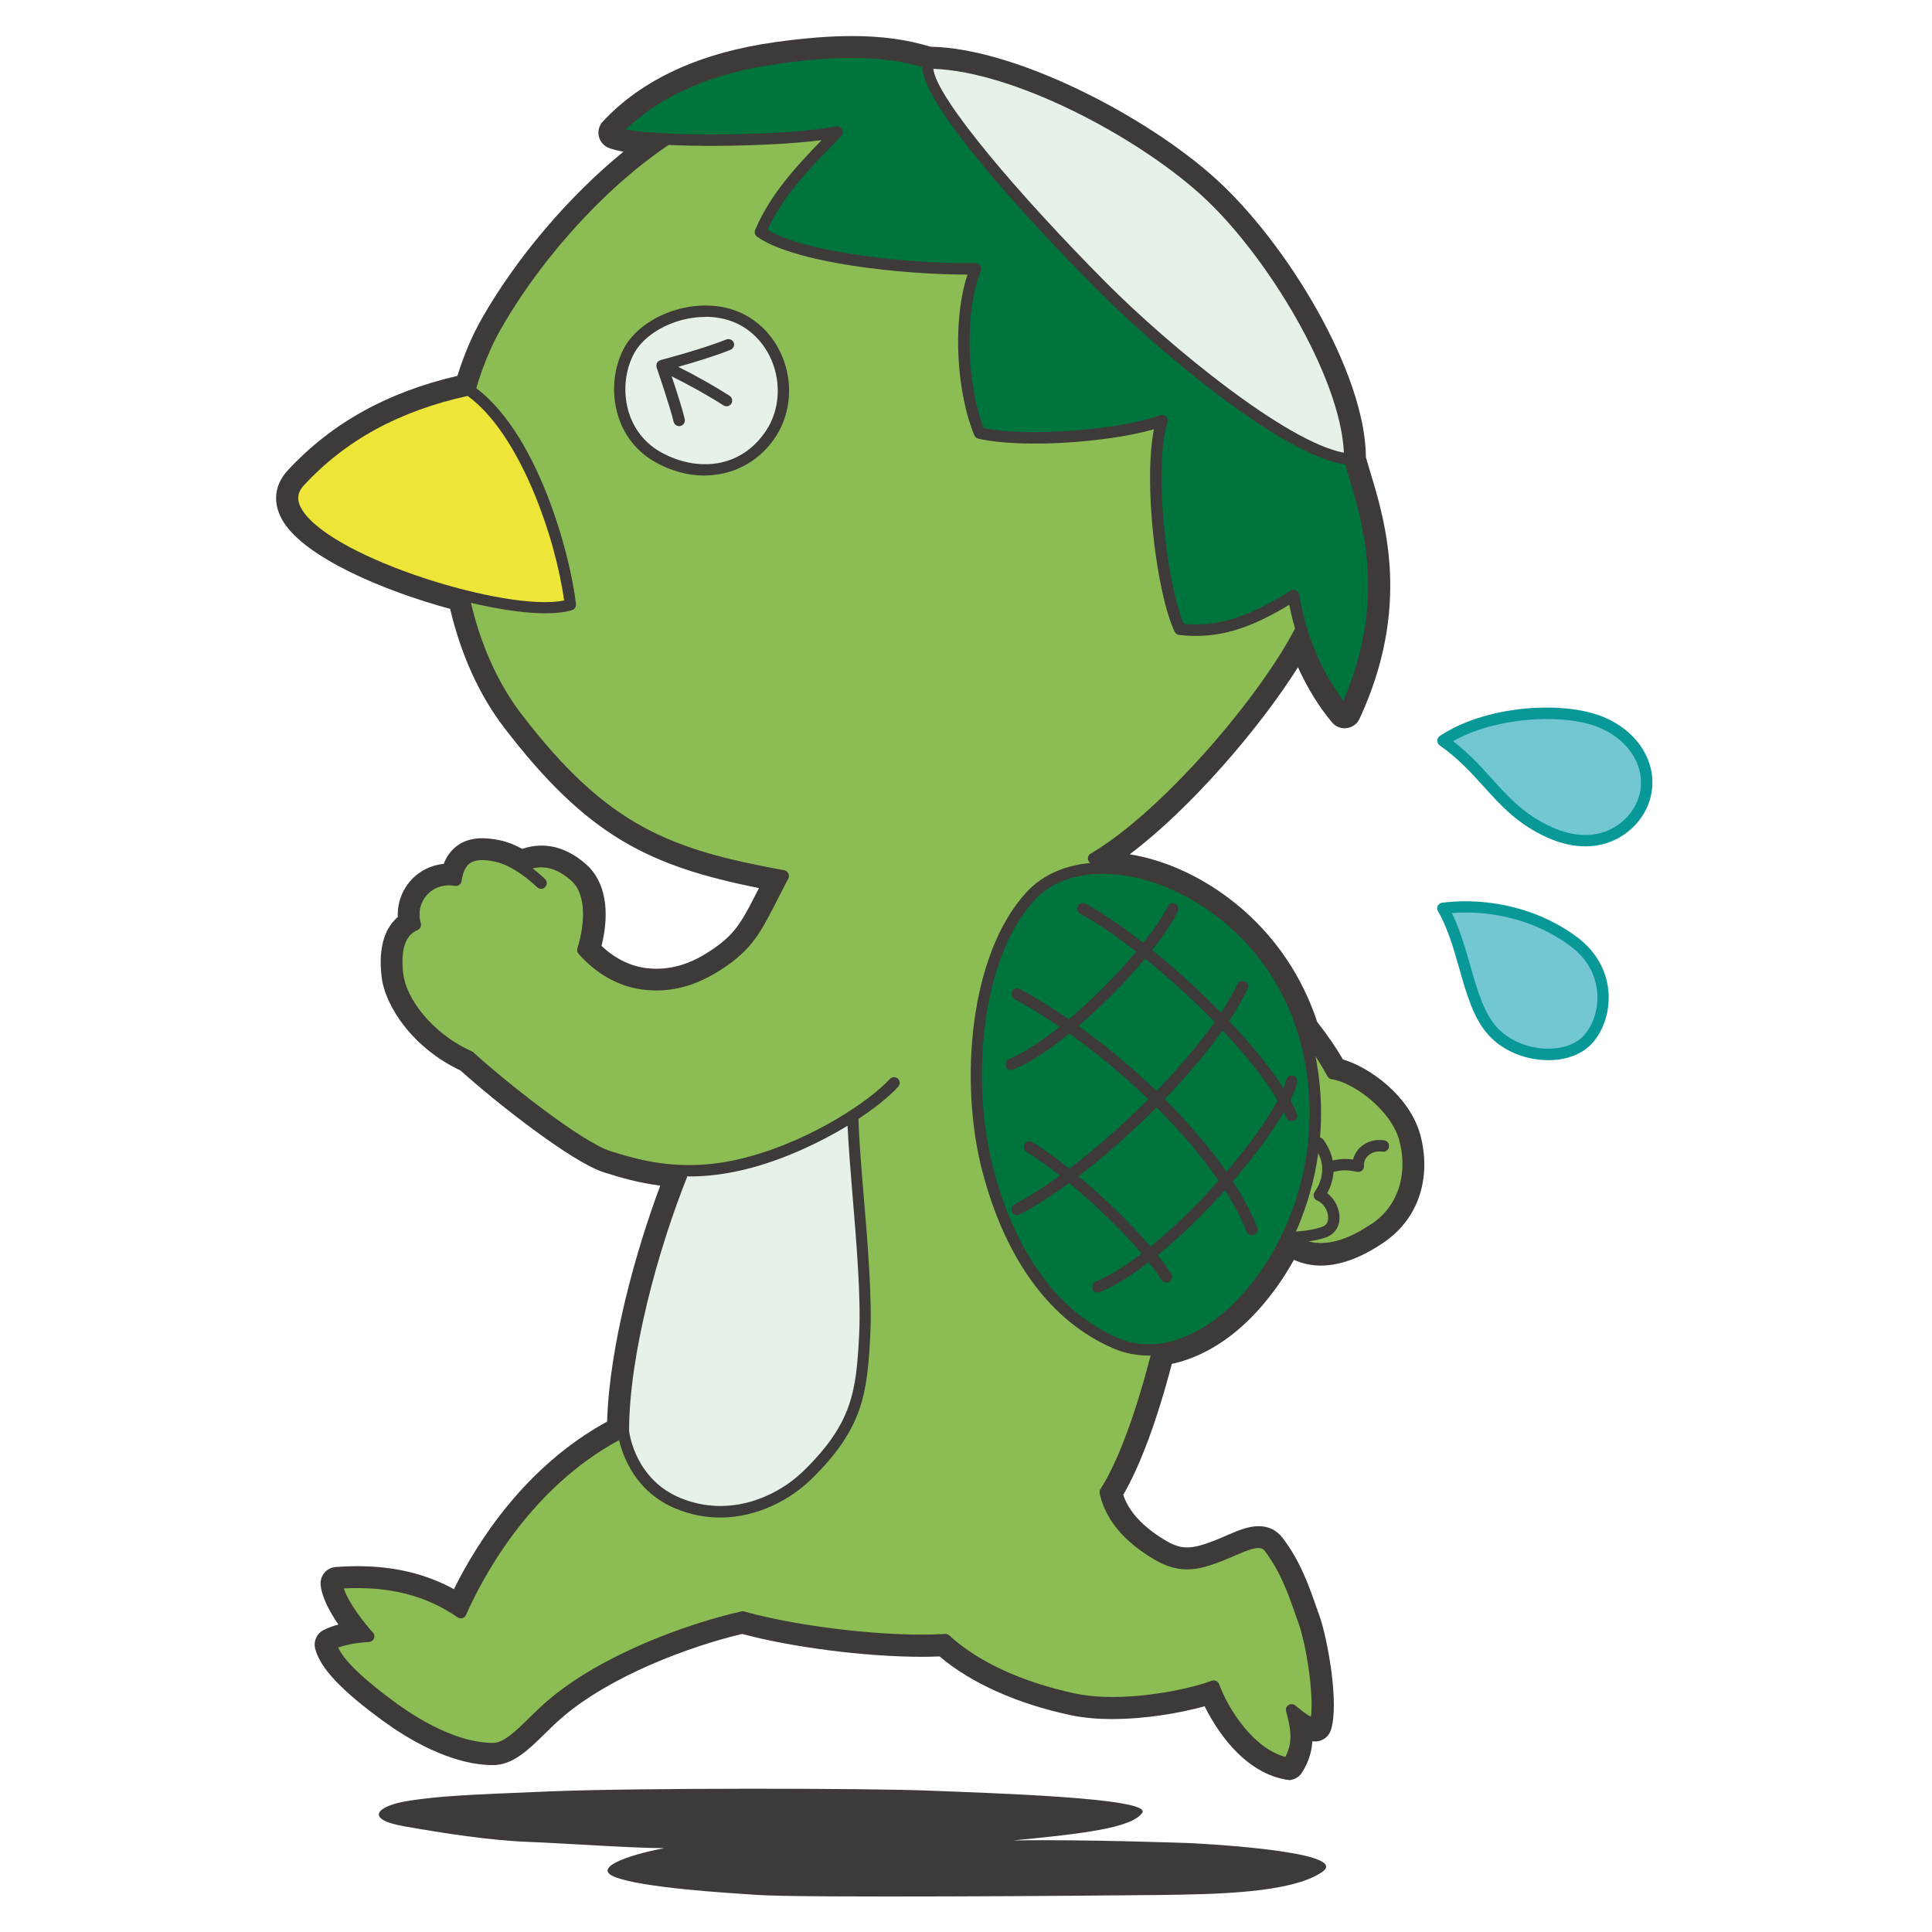
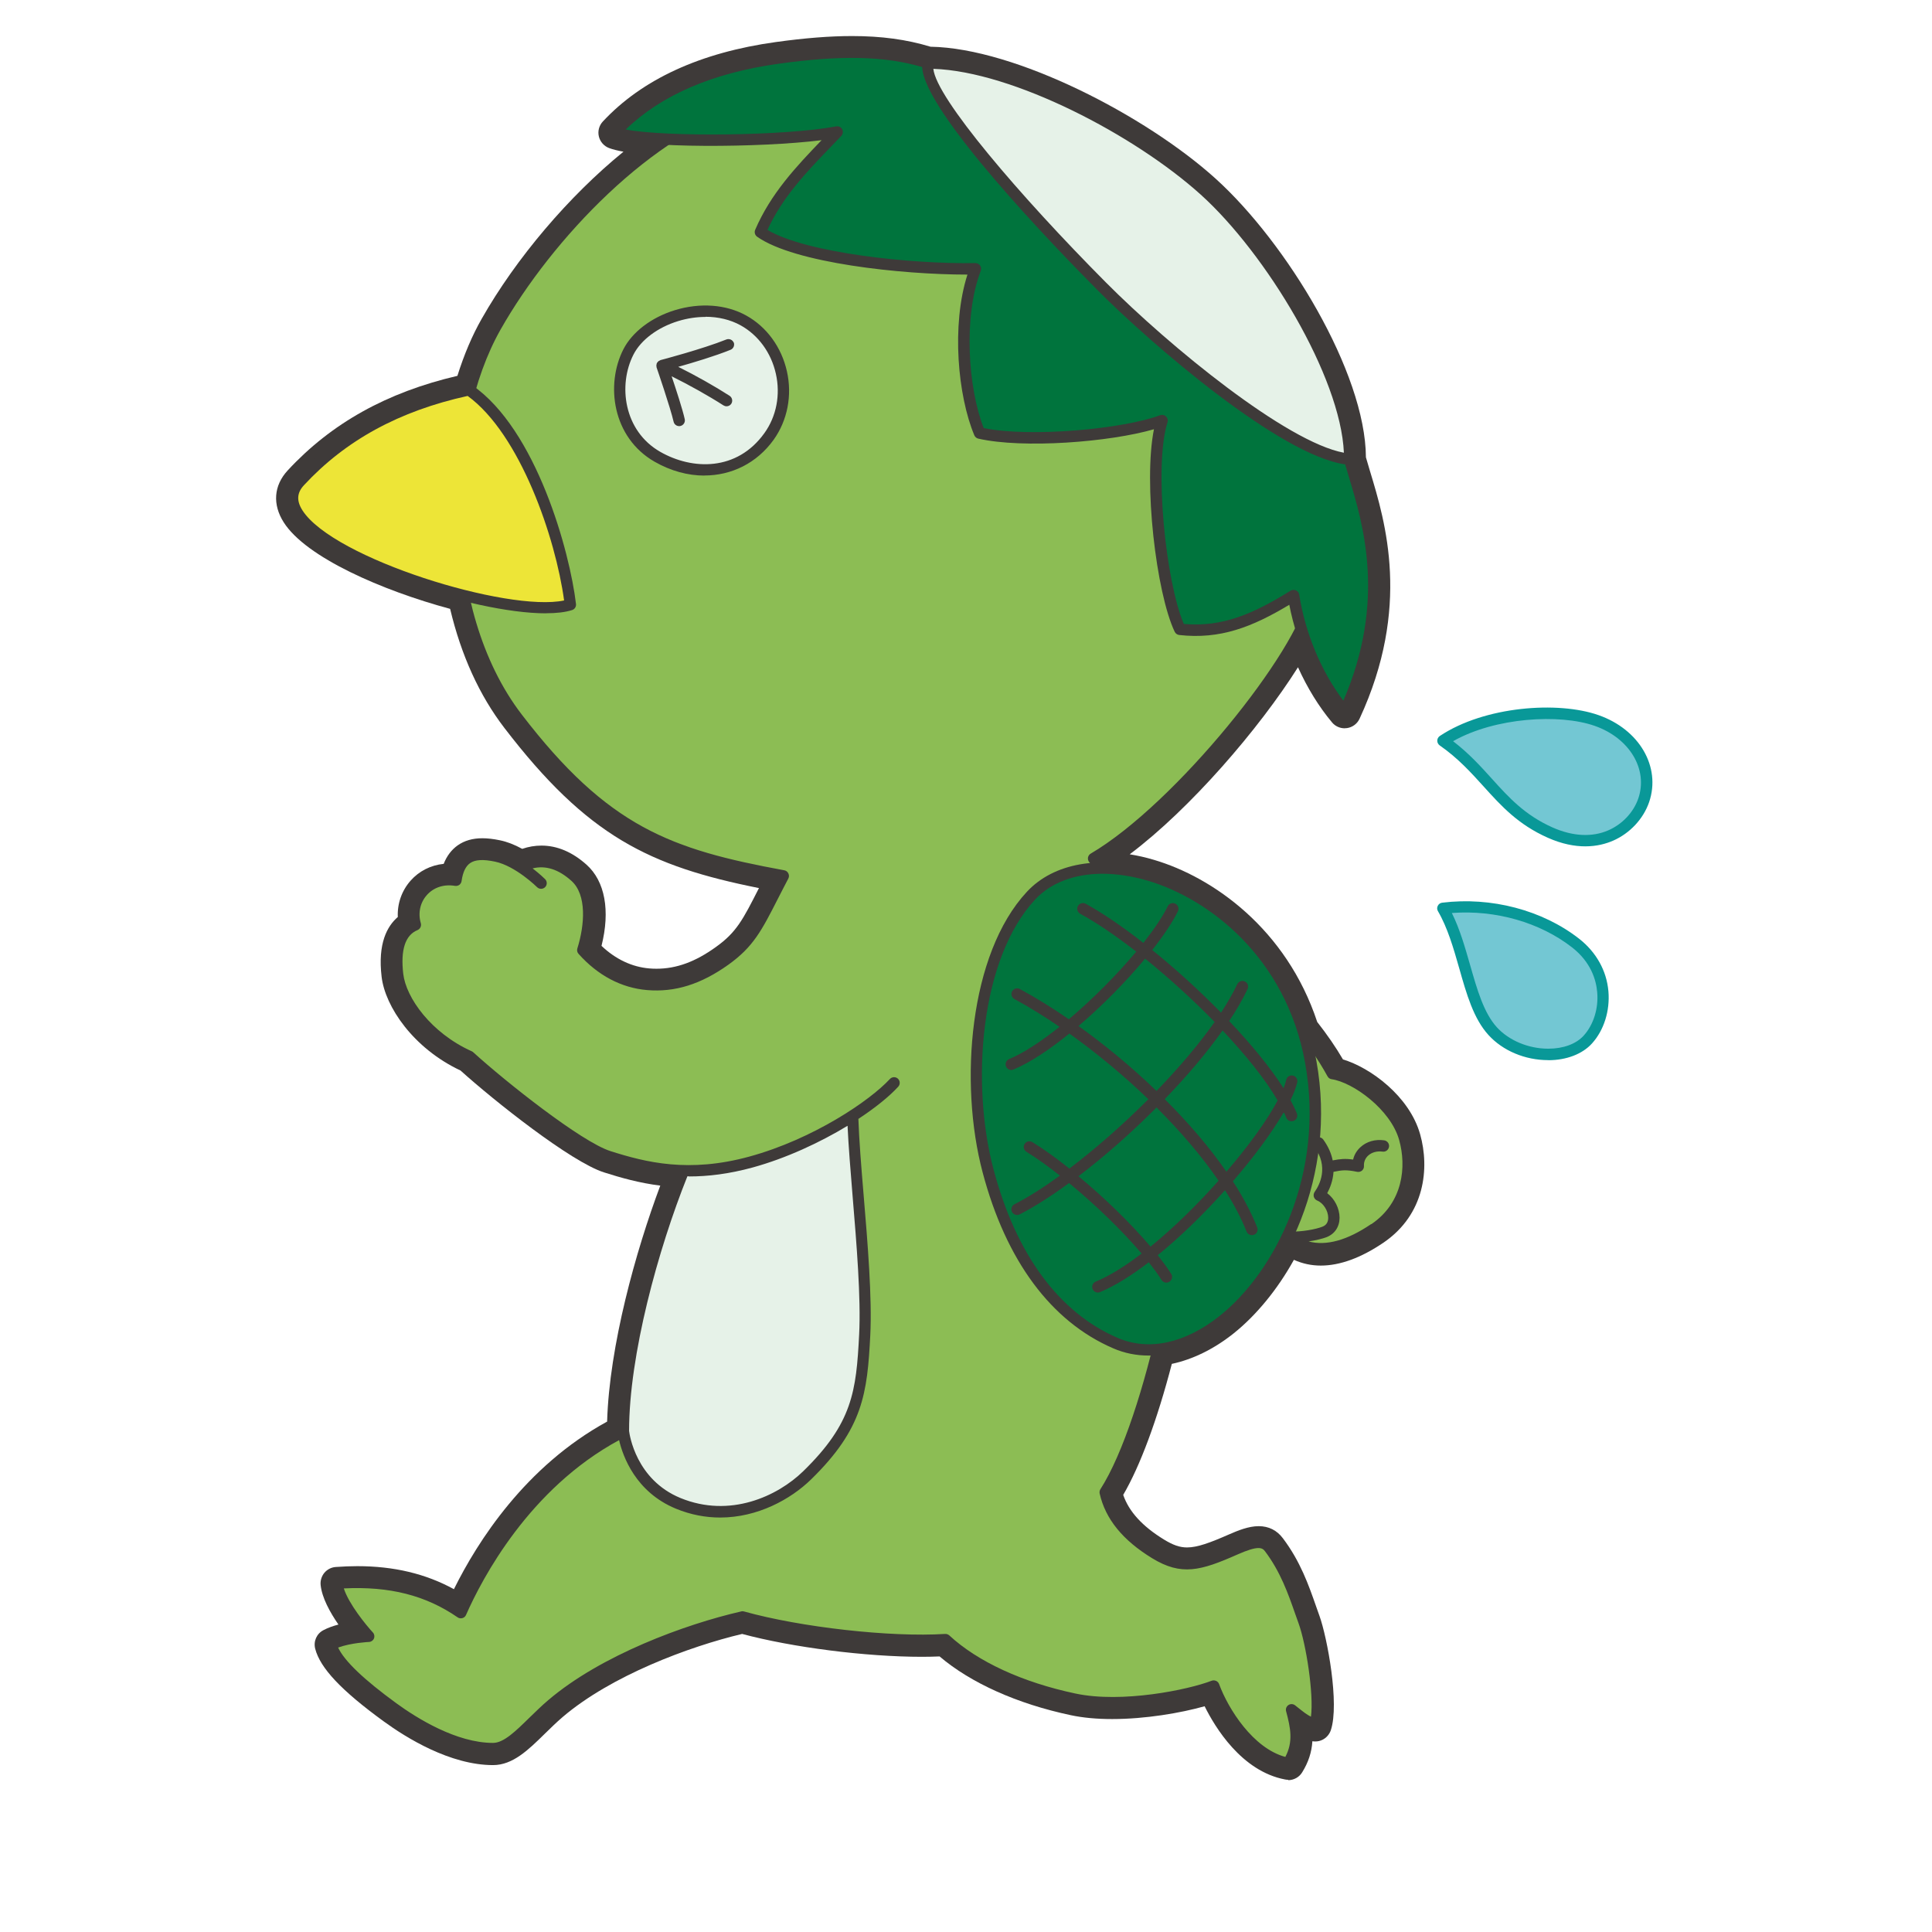
<svg xmlns="http://www.w3.org/2000/svg" id="_レイヤー_1" data-name="レイヤー 1" version="1.1" viewBox="0 0 255.12 255.12">
  <defs>
    <style>
      .cls-1 {
        fill: #ede537;
      }

      .cls-1, .cls-2, .cls-3, .cls-4, .cls-5, .cls-6, .cls-7 {
        stroke-width: 0px;
      }

      .cls-2 {
        fill: #099898;
      }

      .cls-3 {
        fill: #00743d;
      }

      .cls-4 {
        fill: #73c7d3;
      }

      .cls-5 {
        fill: #3e3a39;
      }

      .cls-6 {
        fill: #e6f2e8;
      }

      .cls-7 {
        fill: #8cbd54;
      }
    </style>
  </defs>
  <path class="cls-5" d="M170.11,235.02c-.13,0-.27-.01-.41-.04-5.76-1.09-9.27-6.92-10.63-9.67-3.16.89-7.82,1.69-12.21,1.69-2.03,0-3.86-.17-5.46-.51-7.08-1.5-13.2-4.25-17.33-7.76-.73.03-1.51.05-2.32.05-7.43,0-17.12-1.24-23.75-3.02-7.02,1.67-17.3,5.51-23.7,10.97-.82.7-1.6,1.47-2.36,2.21-2.17,2.13-4.22,4.14-6.83,4.14-5.67,0-11.49-3.62-14.45-5.78-5.59-4.07-8.38-7.03-9.04-9.59-.25-.99.2-2,1.11-2.46.55-.29,1.21-.53,1.96-.73-1.14-1.65-2.17-3.54-2.35-5.21-.06-.58.12-1.17.49-1.62.38-.45.92-.73,1.51-.77.97-.07,1.93-.11,2.84-.11,4.84,0,9.03,1,12.76,3.04,3.11-6.28,9.43-16.22,20.23-22.13.29-10,3.79-22.55,7.02-31.16-2.79-.35-5.21-1.04-7.44-1.75-4.38-1.4-14.54-9.48-18.94-13.45-6.23-2.93-9.96-8.43-10.42-12.39-.52-4.38.73-6.67,2.14-7.88-.08-1.75.51-3.46,1.68-4.79,1.13-1.28,2.66-2.05,4.38-2.23.41-1.05,1.04-1.87,1.86-2.45.89-.62,1.96-.93,3.25-.93.7,0,1.46.09,2.32.27.93.19,1.91.57,2.94,1.13.84-.29,1.69-.43,2.54-.43,2.08,0,4.08.85,5.95,2.52,2.44,2.18,3.15,6.06,1.98,10.72,1.86,1.77,4.03,2.79,6.31,2.98.32.03.64.04.95.04,2.63,0,5.13-.91,7.86-2.88,2.71-1.94,3.56-3.62,5.63-7.69l.04-.08c-14.48-2.9-22.64-6.83-33.61-21.14-3.3-4.3-5.71-9.59-7.17-15.73-8.97-2.42-19.03-6.8-21.97-11.42-1.51-2.37-1.32-4.86.51-6.85,5.77-6.24,13.11-10.33,22.42-12.5.88-2.8,1.95-5.33,3.2-7.52,4.55-8.02,11.53-16.22,18.73-22.08-.79-.14-1.42-.3-1.9-.48-.68-.26-1.18-.83-1.35-1.53-.17-.7.03-1.44.52-1.97,5.19-5.58,12.89-9.12,22.86-10.5,3.84-.53,7.12-.79,10.04-.79h0c3.9,0,7.21.45,10.38,1.41,11.18.18,28.43,9.1,37.63,17.41,9.39,8.48,19.8,25.62,19.86,36.81.16.56.34,1.17.54,1.83,2.04,6.72,5.44,17.96-1.38,32.69-.32.68-.95,1.14-1.69,1.24h-.09s-.19.02-.19.02c-.64,0-1.25-.28-1.66-.77-1.74-2.08-3.27-4.56-4.5-7.29-5.17,8.18-14.25,18.71-22.22,24.7,1.05.17,2.12.41,3.19.73,7.78,2.29,17.5,9.11,21.57,21.41,1.32,1.68,2.46,3.34,3.4,4.95,3.58,1.06,8.77,4.83,10.19,9.88,1.26,4.47.64,10.58-4.84,14.31-2.96,2.01-5.75,3.03-8.28,3.03-1.23,0-2.41-.25-3.55-.76-2.17,3.92-4.98,7.34-7.99,9.74-2.57,2.04-5.36,3.41-8.13,4-1.93,7.41-4.19,13.49-6.42,17.3.76,2.21,2.53,4.15,5.39,5.9,1.21.74,2.09,1.04,3.04,1.04,1.37,0,3.06-.63,5.52-1.71,1.21-.53,2.61-1.1,3.94-1.1s2.41.55,3.19,1.59c2.32,3.07,3.41,6.2,4.38,8.97.17.47.31.89.46,1.3,1.01,2.8,2.67,11.62,1.49,15.1-.19.55-.6,1.01-1.12,1.26-.29.14-.61.21-.93.21-.13,0-.26-.01-.38-.03-.09,1.46-.53,2.79-1.35,4.11-.39.64-1.1,1.03-1.85,1.03Z" />
  <g id="_右腕" data-name="右腕">
    <path class="cls-7" d="M174.44,164.28c-.58,0-1.14-.07-1.67-.21l.02-.28c.9-.13,1.77-.34,2.31-.55,1.05-.4,1.65-1.29,1.66-2.44,0-1.18-.61-2.41-1.58-3.14l-.1-.07.06-.11c.33-.61.74-1.58.81-2.77v-.11s.11-.02.11-.02c.56-.12,1.03-.2,1.56-.2.44,0,.93.06,1.63.2.04,0,.08,0,.11,0,.15,0,.29-.05.4-.15.14-.12.22-.31.2-.5-.04-.56.18-1.09.59-1.48.42-.38.99-.59,1.62-.59.13,0,.27,0,.41.03h.02c.38,0,.63-.22.67-.52.05-.33-.18-.64-.52-.69-.2-.03-.4-.04-.59-.04-.93,0-1.79.33-2.43.92-.46.43-.78.97-.92,1.56l-.03.13-.13-.02c-.39-.06-.72-.08-1.04-.08-.53,0-1.01.07-1.61.19l-.14.03-.03-.14c-.18-.93-.59-1.83-1.22-2.69-.11-.16-.3-.25-.49-.25-.13,0-.25.04-.36.12-.27.2-.33.58-.13.85,2.05,2.8.73,5.26.07,6.19-.11.15-.14.34-.09.52.05.18.18.32.36.39.86.34,1.55,1.42,1.54,2.41,0,.64-.31,1.1-.87,1.31-.82.31-2.47.65-4.14.65h-.3c-.08-.02-.13-.03-.18-.03-.04,0-.07,0-.11,0-1.59-.08-2.73-.48-3.43-1.19-1.93-1.93-3.36-7.44-2.28-11.11.06-.21,0-.43-.14-.59-2.95-3.14-12.64-9.31-22.71-10.06h-.16s3.77-21.82,3.77-21.82l.15.04c13.16,3.62,25.43,15.08,30.28,24.02.09.17.26.28.45.31,2.83.42,7.87,4.02,9.02,8.14.99,3.54.54,8.36-3.73,11.26-2.46,1.67-4.72,2.52-6.71,2.52Z" />
    <path class="cls-5" d="M186.18,150.13c-1.31-4.67-6.5-8.35-9.76-9.04-5.19-9.3-17.83-20.94-31.36-24.49-.39-.1-.81.13-.92.54-.04.15-.02.29.03.43l-3.85,22.26c-.14.13-.23.31-.24.51-.02.41.29.77.71.79,9.41.53,18.85,6.29,22,9.38-1,4.17.62,9.89,2.74,12.02,1.04,1.05,2.64,1.47,4.25,1.57,1.4,1.04,2.95,1.58,4.64,1.58,2.25,0,4.76-.93,7.49-2.79,4.86-3.3,5.39-8.75,4.27-12.75ZM181.06,161.64c-3.16,2.15-5.93,2.91-8.26,2.29,1.01-.15,1.85-.37,2.34-.55,1.1-.42,1.74-1.36,1.75-2.57,0-1.25-.66-2.52-1.63-3.25.36-.67.76-1.65.83-2.82,1.14-.23,1.65-.3,3.13,0,.23.04.46-.02.64-.17.17-.15.27-.38.25-.61-.03-.52.16-1,.55-1.36.48-.44,1.17-.63,1.91-.53.41.06.79-.23.85-.64.06-.41-.23-.79-.64-.85-1.19-.17-2.33.16-3.14.91-.49.45-.82,1.01-.96,1.63-1.06-.15-1.7-.08-2.7.11-.17-.87-.55-1.79-1.24-2.75-.24-.33-.71-.41-1.05-.16-.33.24-.41.71-.16,1.05,1.99,2.73.71,5.12.07,6.02-.13.19-.17.43-.11.65.07.22.23.4.44.49.81.32,1.46,1.34,1.46,2.28,0,.59-.27.99-.78,1.18-.85.33-2.65.69-4.39.64-.1-.03-.21-.03-.31-.01-1.31-.07-2.56-.39-3.31-1.15-1.9-1.91-3.31-7.34-2.25-10.97.08-.25,0-.53-.17-.72-3.01-3.2-12.72-9.36-22.8-10.1l3.72-21.5c13.12,3.61,25.32,14.97,30.2,23.95.11.21.32.35.55.38,2.8.41,7.77,3.97,8.91,8.03.98,3.5.53,8.25-3.67,11.11Z" />
  </g>
  <g id="_胴体" data-name="胴体">
    <path class="cls-7" d="M169.7,232.13c-4.3-1.16-7.65-6.44-8.84-9.7-.06-.15-.17-.28-.32-.34-.08-.04-.16-.05-.25-.05-.08,0-.15.01-.22.04-2.31.9-7.91,2.16-13.14,2.16-1.84,0-3.5-.15-4.94-.46-7.02-1.49-12.96-4.23-16.72-7.7-.11-.1-.26-.16-.42-.16-.97.06-2.01.09-3.13.09-7.3,0-17.19-1.29-23.52-3.07-.05-.02-.11-.02-.17-.02-.04,0-.09,0-.13.01-7.38,1.68-18.46,5.75-25.41,11.68-.89.76-1.71,1.56-2.5,2.34-1.83,1.79-3.41,3.35-4.88,3.35-4.88,0-10.13-3.29-12.82-5.25-4.31-3.14-6.92-5.63-7.76-7.42l-.06-.14.14-.05c1.72-.64,4.09-.75,4.11-.75.24,0,.45-.16.54-.38.09-.22.04-.47-.12-.65-1.05-1.14-3.21-3.83-3.87-5.87l-.06-.18h.18c.6-.04,1.19-.05,1.76-.05,5.27,0,9.51,1.23,13.35,3.89.1.07.22.11.35.11.06,0,.11,0,.17-.02.17-.05.32-.17.39-.34,2.12-4.81,8.34-16.7,20.28-23.15l.16-.09.04.18c.46,1.96,2.1,6.76,7.42,8.95,1.87.77,3.82,1.16,5.79,1.16,4.26,0,8.71-1.87,11.91-4.99,6.84-6.67,7.39-11.32,7.78-18.95.25-4.93-.34-12.09-.87-18.4-.3-3.63-.61-7.38-.7-10.16v-.08s.06-.04.06-.04c2.24-1.47,4.05-2.93,5.24-4.22.11-.12.17-.28.16-.44,0-.16-.08-.31-.2-.42-.11-.1-.26-.16-.41-.16-.17,0-.33.07-.45.2-2.65,2.88-10.19,7.98-18.64,10.29-2.77.76-5.39,1.13-8.01,1.13-4.02,0-7.38-.89-10.4-1.86-3.84-1.22-13.86-9.17-18.16-13.08-.05-.04-.1-.08-.16-.1-5.42-2.44-8.75-7.15-9.12-10.34-.38-3.24.28-5.23,1.97-5.92.29-.12.44-.44.35-.74-.41-1.37-.1-2.8.82-3.85.76-.86,1.85-1.34,3.06-1.34.26,0,.53.02.8.07.02,0,.03,0,.05,0,.19,0,.31-.04.41-.11.13-.1.22-.24.24-.4.18-1.23.57-2.03,1.18-2.46.42-.29.96-.43,1.66-.43.5,0,1.07.07,1.75.21,2.64.55,5.32,3.11,5.62,3.4.12.12.27.18.43.18s.32-.06.43-.18c.24-.24.24-.62,0-.86-.03-.03-.66-.65-1.64-1.4l-.24-.18.29-.07c.39-.09.78-.14,1.17-.14,1.38,0,2.72.59,4.09,1.82,2.12,1.89,1.82,5.93.83,9.08-.06.2-.02.43.13.59,2.51,2.82,5.61,4.45,8.96,4.73.41.04.81.05,1.22.05,3.21,0,6.21-1.08,9.45-3.4,3.25-2.34,4.33-4.46,6.49-8.68.43-.83.86-1.69,1.36-2.64.09-.17.09-.38,0-.55-.08-.17-.25-.3-.44-.33-14.99-2.76-23.31-5.7-34.77-20.64-10.73-14.01-10.09-38.1-2.79-50.97,6.85-12.08,20.28-26.08,32.7-29.46,1.36-.37,3.06-.56,5.07-.56,14.52,0,43.69,10.05,52.9,18.23,10.08,8.95,17.41,39.8,16.21,46.87-1.25,7.35-17.51,27.69-28.75,34.3-.15.09-.26.24-.29.42-.03.17.01.35.13.49,6.97,8.59,11.57,21.77,12.31,35.27.64,11.73-4.84,38.38-10.82,47.7-.09.14-.12.3-.08.46.75,3.32,3,6.09,6.88,8.46,1.64,1,3.03,1.45,4.51,1.45,1.85,0,3.75-.69,6.62-1.96,1.33-.59,2.22-.86,2.82-.86.54,0,.79.23.98.48,2.05,2.72,3.07,5.64,3.97,8.21,0,0,.33.94.47,1.33,1.04,2.86,2.04,9.52,1.65,12.43l-.03.2-.18-.09c-.62-.31-1.04-.65-1.81-1.26l-.35-.28c-.11-.09-.24-.13-.38-.13-.12,0-.23.03-.33.1-.22.14-.32.41-.25.67.6,2.21.97,4.07-.11,6.14l-.05.1-.11-.03Z" />
    <path class="cls-6" d="M95.13,199.02c-1.82,0-3.62-.36-5.34-1.07-5.91-2.43-6.79-8.31-6.87-8.97,0-10.03,3.88-24.14,7.71-33.69l.04-.09h.3c2.72,0,5.46-.38,8.35-1.17,4.06-1.11,8.5-3.06,12.51-5.5l.2-.12v.24c.13,2.67.41,6.06.68,9.34.52,6.28,1.11,13.39.87,18.24-.38,7.54-.89,11.77-7.41,18.14-2.98,2.91-7.11,4.64-11.05,4.64Z" />
    <path class="cls-5" d="M172.92,213.83c-.15-.43-.31-.86-.46-1.31-.93-2.67-1.99-5.7-4.18-8.59-1.28-1.69-3.3-.98-5.43-.04-4.88,2.15-6.76,2.49-9.88.59-3.43-2.09-5.45-4.49-6.19-7.3,6.18-9.97,11.51-36.29,10.86-48.24-.74-13.42-5.24-26.57-12.08-35.38,11.44-7.18,27.41-27.38,28.67-34.8,1.26-7.46-6.05-38.7-16.65-48.11-10.64-9.45-46.64-21.4-59.23-17.97-12.77,3.48-26.53,17.77-33.52,30.1-7.5,13.23-8.16,38.04,2.9,52.46,11.48,14.99,19.88,18.19,34.6,20.97-.32.62-.62,1.2-.9,1.75-2.12,4.16-3.08,6.05-6.07,8.2-3.33,2.39-6.43,3.37-9.76,3.1-2.87-.24-5.55-1.61-7.78-3.97,1.28-4.42.79-8.17-1.35-10.08-2.45-2.18-5.08-2.71-7.66-1.57-.95-.57-2.02-1.08-3.11-1.31-2.02-.42-3.44-.29-4.47.43-.8.55-1.33,1.43-1.62,2.67-1.7-.08-3.27.55-4.37,1.79-1.09,1.24-1.54,2.89-1.25,4.51-1.41.84-2.73,2.76-2.23,7.05.42,3.54,3.99,8.71,9.81,11.37,4.54,4.12,14.52,12,18.58,13.29,2.63.84,5.56,1.65,9,1.86-3.79,9.6-7.5,23.23-7.61,33.25-11.97,6.23-18.48,17.78-21.02,23.28-4.51-2.88-9.66-4-16.11-3.53-.2.01-.39.11-.52.27s-.19.36-.17.56c.23,2.1,2.21,4.82,3.44,6.33-1.13.15-2.67.44-3.81,1.03-.31.16-.47.51-.38.85.56,2.2,3.26,4.99,8.5,8.8,2.83,2.06,8.35,5.51,13.62,5.51,2.03,0,3.79-1.73,5.84-3.74.77-.76,1.57-1.54,2.43-2.27,6.71-5.72,17.42-9.67,24.64-11.35,7.5,2.07,19.26,3.4,26.55,2.99,3.94,3.54,10.01,6.31,17.12,7.82,6.04,1.28,14.43-.27,18.14-1.51,1.42,3.39,4.99,9.03,10.12,10,.05,0,.09.01.14.01.26,0,.5-.13.64-.36,1.22-1.98,1.31-3.78,1-5.62.46.3.96.55,1.67.82.19.07.4.06.58-.02.18-.09.32-.24.39-.44.97-2.85-.38-11.13-1.48-14.16ZM90.98,155.35c2.51,0,5.28-.33,8.39-1.18,4.41-1.21,8.89-3.29,12.55-5.51.12,2.64.39,5.91.67,9.34.52,6.27,1.11,13.38.86,18.22-.38,7.5-.88,11.71-7.37,18.04-3.4,3.32-9.69,6.24-16.23,3.55-5.87-2.42-6.72-8.35-6.78-8.86,0-10.03,3.84-24,7.7-33.62.07,0,.14,0,.21,0ZM173.15,226.71c-.61-.3-1.02-.64-1.79-1.25l-.34-.27c-.25-.2-.61-.22-.88-.04-.27.18-.4.51-.31.82.6,2.24.95,4.02-.1,6.03-4.24-1.14-7.53-6.3-8.75-9.62-.07-.19-.21-.34-.4-.42s-.39-.09-.58-.02c-3.1,1.2-11.84,3-17.99,1.69-7-1.48-12.91-4.21-16.65-7.67-.15-.14-.36-.21-.56-.2-7.19.46-19.1-.88-26.56-2.97-.12-.03-.25-.04-.37,0-7.39,1.69-18.5,5.77-25.47,11.71-.9.76-1.71,1.57-2.51,2.34-1.81,1.77-3.37,3.31-4.79,3.31-4.84,0-10.06-3.27-12.74-5.22-4.3-3.13-6.89-5.6-7.71-7.37,1.7-.63,4.04-.74,4.07-.74.29-.01.55-.19.66-.46.11-.27.06-.58-.14-.79-.92-1-3.17-3.75-3.84-5.82,6.04-.3,10.83.92,15.03,3.82.18.13.41.16.63.1.22-.06.39-.21.48-.42,2.15-4.88,8.37-16.68,20.21-23.08.5,2.13,2.17,6.85,7.5,9.05,1.99.82,3.96,1.17,5.85,1.17,4.94,0,9.3-2.4,12-5.03,6.88-6.71,7.43-11.38,7.82-19.04.25-4.94-.34-12.11-.87-18.42-.32-3.81-.61-7.41-.7-10.15,2.23-1.47,4.07-2.95,5.26-4.25.28-.3.26-.78-.04-1.06-.3-.28-.78-.26-1.06.04-2.64,2.87-10.15,7.95-18.57,10.25-7.97,2.18-13.64.77-18.34-.73-3.82-1.22-13.82-9.14-18.11-13.05-.06-.05-.12-.1-.2-.13-5.38-2.42-8.67-7.07-9.04-10.22-.37-3.17.26-5.11,1.88-5.78.36-.15.54-.54.44-.91-.39-1.32-.1-2.71.79-3.71.9-1.02,2.26-1.47,3.73-1.22.2.03.4-.02.56-.13.16-.12.27-.3.3-.5.17-1.19.54-1.96,1.12-2.37.67-.47,1.72-.53,3.3-.2,2.71.57,5.52,3.34,5.55,3.37.29.29.77.29,1.06,0,.29-.29.29-.77,0-1.06-.06-.06-.69-.68-1.65-1.42,1.72-.42,3.41.11,5.12,1.64,2.06,1.84,1.76,5.83.79,8.93-.08.25-.02.53.16.72,2.54,2.85,5.67,4.5,9.05,4.78,3.7.31,7.12-.77,10.76-3.37,3.28-2.36,4.37-4.49,6.53-8.73.41-.79.85-1.67,1.36-2.63.11-.21.11-.46,0-.68-.1-.21-.3-.37-.54-.41-14.96-2.75-23.25-5.68-34.68-20.59-10.7-13.97-10.05-37.99-2.78-50.81,6.83-12.05,20.23-26.02,32.61-29.39,11.97-3.27,47.67,8.62,57.84,17.65,10.05,8.93,17.36,39.69,16.16,46.74-1.24,7.32-17.47,27.61-28.68,34.2-.19.11-.32.3-.36.51s.02.44.16.61c6.95,8.57,11.54,21.72,12.28,35.19.64,11.71-4.83,38.32-10.8,47.62-.11.17-.14.38-.1.57.76,3.36,3.03,6.16,6.94,8.55,3.85,2.35,6.39,1.66,11.26-.5,2.74-1.21,3.27-.91,3.63-.43,2.04,2.7,3.06,5.61,3.96,8.18.16.45.31.89.47,1.32,1,2.75,2.04,9.4,1.64,12.36Z" />
  </g>
  <g id="_クチ" data-name="クチ">
    <path class="cls-1" d="M72.11,80.38c-9.63,0-30.5-6.8-33.31-13.22-.58-1.33-.35-2.57.67-3.68,5.7-6.16,13.03-10.13,22.42-12.14h.06s.05.02.05.02c8.32,5.73,12.66,21.66,13.46,28.47v.12s-.1.04-.1.04c-.82.26-1.91.39-3.25.39h0Z" />
    <path class="cls-5" d="M72.09,80.99c-9.7,0-29.45-6.57-33.42-12.8-1.17-1.83-1.04-3.61.36-5.13,5.79-6.26,13.23-10.29,22.73-12.32.2-.04.41,0,.58.12,8.49,5.85,12.91,22,13.72,28.9.04.36-.17.69-.52.8-.9.29-2.08.42-3.46.42ZM61.76,52.28c-9.04,1.99-16.12,5.85-21.63,11.8-.93,1-.99,2.05-.2,3.3,4.07,6.39,27.14,13.49,34.56,11.91-1.12-8.25-5.79-21.96-12.74-27.01Z" />
  </g>
-   <path class="cls-5" d="M53.97,237.79c4.11-.61,6.99-.77,18.67-1.24s41.84-.43,49.98-.1,29.62.96,28.21,2.94-7.66,2.74-17.04,3.64c9.38-.16,23.31.35,23.31.35,0,0,21.56.99,17.51,3.8-4.05,2.81-13.98,2.97-22.12,3.06-8.75.1-46.15.38-52.18,0-4.84-.31-15.35-.96-19.05-2.36-3.21-1.22,1.72-2.94,6.45-3.83-4.78-.03-13.02-.64-18-.83s-11.04-1.12-16.4-2.07-3.45-2.74.67-3.35Z" />
  <g>
    <path class="cls-4" d="M209.34,110.4c-1.4,0-2.88-.34-4.39-1.01-3.67-1.63-5.79-3.97-8.03-6.45-1.5-1.66-3.05-3.37-5.13-4.96l-.17-.13.19-.11c3.25-1.84,7.91-2.95,12.47-2.95,2.46,0,4.65.31,6.35.91,4.67,1.64,7.19,5.83,5.85,9.76-.64,1.87-2.14,3.48-4.02,4.3-.96.42-2.01.63-3.11.63h0Z" />
    <path class="cls-2" d="M209.33,111.76c-1.41,0-3.06-.3-4.93-1.13-3.94-1.75-6.15-4.19-8.49-6.78-1.66-1.83-3.37-3.73-5.8-5.42-.2-.14-.32-.38-.32-.62,0-.25.13-.48.33-.62,5.94-3.96,15.64-4.63,20.96-2.76,5.4,1.89,8.27,6.83,6.69,11.48-.76,2.22-2.54,4.13-4.76,5.1-.92.4-2.15.75-3.67.75ZM191.87,97.87c2.09,1.6,3.64,3.31,5.14,4.97,2.23,2.47,4.34,4.79,7.99,6.42,2.68,1.19,5.24,1.32,7.39.38,1.85-.81,3.32-2.38,3.95-4.21,1.31-3.85-1.16-7.97-5.76-9.58-4.61-1.62-13.15-1.13-18.71,2.03Z" />
  </g>
  <g>
    <path class="cls-4" d="M204.43,138.63c-2.63,0-5.27-1.1-6.88-2.88-1.75-1.93-2.63-5.01-3.56-8.27-.67-2.33-1.35-4.74-2.4-6.85l-.09-.19.21-.02c.6-.04,1.2-.07,1.8-.07,5.22,0,10.38,1.69,14.17,4.65,2.52,1.97,3.22,4.35,3.37,6,.19,2.19-.49,4.38-1.82,5.85-1.02,1.12-2.75,1.77-4.77,1.78h-.02Z" />
    <path class="cls-2" d="M204.43,139.99c-3.05,0-5.99-1.24-7.88-3.32-1.97-2.16-2.89-5.39-3.86-8.81-.75-2.63-1.53-5.35-2.81-7.54-.13-.22-.14-.49-.02-.71.11-.23.33-.38.58-.41,6.48-.8,13.24.98,18.07,4.75,2.27,1.77,3.65,4.24,3.88,6.95.22,2.56-.58,5.13-2.16,6.88-1.27,1.41-3.38,2.22-5.78,2.22h-.02ZM191.72,120.57c1.06,2.13,1.74,4.54,2.41,6.87.93,3.25,1.8,6.31,3.53,8.21,1.59,1.75,4.18,2.83,6.78,2.83h.02c1.98,0,3.68-.63,4.67-1.73,1.3-1.44,1.97-3.59,1.78-5.74-.14-1.62-.83-3.96-3.31-5.9-4.26-3.32-10.12-4.98-15.87-4.55Z" />
  </g>
  <g id="_甲羅" data-name="甲羅">
    <path class="cls-3" d="M151.69,178.4c-1.54,0-3.04-.31-4.44-.91-8.02-3.45-13.87-11.36-16.91-22.86-3.07-11.62-1.78-28.43,5.72-36.47,2.24-2.4,5.54-3.67,9.56-3.67,11.3,0,24.72,9.61,27.62,25.7,1.94,10.77-1.01,22.43-7.71,30.43-4.13,4.94-9.17,7.77-13.84,7.77h0Z" />
    <path class="cls-5" d="M151.66,179c-1.61,0-3.18-.31-4.65-.95-8.2-3.53-14.17-11.57-17.26-23.26-3.12-11.78-1.78-28.85,5.86-37.04,3.53-3.79,9.66-4.87,16.38-2.89,8.42,2.48,19.2,10.57,21.84,25.23,2.76,15.3-4.2,28.8-11.84,34.87-3.36,2.67-6.95,4.04-10.33,4.04ZM145.6,115.38c-3.68,0-6.82,1.16-8.9,3.39h0c-7.28,7.81-8.52,24.25-5.51,35.63,2.97,11.23,8.64,18.93,16.4,22.27,4.1,1.76,8.88.74,13.46-2.9,7.3-5.8,13.94-18.73,11.29-33.42-2.52-13.98-12.77-21.7-20.79-24.06-2.08-.61-4.09-.91-5.96-.91ZM136.16,118.26h0,0Z" />
    <path class="cls-5" d="M171.26,147.06c-.22-.57-.52-1.17-.85-1.79.43-.89.74-1.69.89-2.35.09-.4-.17-.8-.57-.89-.41-.09-.81.17-.89.57-.07.33-.19.7-.35,1.1-1.73-2.72-4.26-5.8-7.18-8.87.97-1.46,1.8-2.89,2.43-4.23.18-.38.02-.82-.36-1-.38-.18-.82-.01-1,.36-.56,1.19-1.29,2.45-2.14,3.76-2.86-2.92-6.01-5.78-9.09-8.27,1.48-1.88,2.67-3.65,3.39-5.12.18-.37.03-.82-.34-1-.38-.18-.82-.03-1,.34-.67,1.38-1.81,3.05-3.22,4.84-2.74-2.14-5.37-3.94-7.62-5.17-.36-.2-.82-.06-1.02.3s-.06.82.3,1.02c2.19,1.19,4.75,2.94,7.4,5-2.52,3.02-5.72,6.25-8.9,8.93-2.21-1.52-4.39-2.87-6.47-3.99-.36-.2-.82-.06-1.02.3-.2.36-.06.82.3,1.02,1.91,1.03,3.92,2.27,5.96,3.67-2.4,1.91-4.72,3.46-6.66,4.26-.38.16-.56.6-.4.98.12.29.4.46.69.46.1,0,.19-.02.29-.06,2.18-.91,4.76-2.63,7.38-4.75,3.53,2.52,7.12,5.48,10.43,8.67-3.37,3.38-7.01,6.57-10.43,9.16-1.69-1.35-3.35-2.55-4.88-3.49-.35-.22-.81-.11-1.03.24-.22.35-.11.81.24,1.03,1.39.86,2.89,1.94,4.42,3.15-2.16,1.57-4.21,2.87-6,3.78-.37.19-.52.64-.33,1.01.13.26.4.41.67.41.11,0,.23-.03.34-.08,1.96-1,4.19-2.43,6.53-4.14,3.49,2.87,7.01,6.28,9.58,9.31-2.13,1.63-4.2,2.94-6.07,3.71-.38.16-.56.6-.4.98.12.29.4.46.69.46.1,0,.19-.02.29-.06,2-.83,4.19-2.22,6.44-3.94.65.83,1.23,1.62,1.68,2.34.14.23.39.35.64.35.14,0,.27-.04.4-.12.35-.22.46-.68.23-1.04-.48-.76-1.09-1.59-1.78-2.46,3.05-2.47,6.13-5.5,8.89-8.58,1.18,1.85,2.15,3.69,2.85,5.46.12.29.4.47.7.47.09,0,.18-.02.28-.05.39-.15.57-.59.42-.97-.79-1.99-1.88-4.04-3.21-6.09,2.81-3.25,5.19-6.49,6.73-9.14.12.25.22.5.32.74.12.29.4.47.7.47.09,0,.19-.02.28-.05.39-.15.57-.59.42-.97ZM142.41,135.49c3.17-2.7,6.3-5.89,8.8-8.9,3.11,2.51,6.31,5.41,9.18,8.36-2.07,2.95-4.75,6.09-7.67,9.11-3.26-3.14-6.79-6.06-10.3-8.57ZM151.93,164.62c-2.57-3.03-6.04-6.42-9.52-9.3,3.41-2.59,6.99-5.74,10.31-9.08,3.13,3.12,5.96,6.41,8.19,9.67-2.78,3.13-5.92,6.22-8.99,8.71ZM161.95,154.73c-2.25-3.25-5.05-6.51-8.15-9.59,2.9-2.99,5.54-6.1,7.64-9.07,3.06,3.25,5.67,6.48,7.27,9.25-1.37,2.59-3.82,5.98-6.77,9.41Z" />
  </g>
  <g id="_頭" data-name="頭">
    <path class="cls-6" d="M177.43,59.92c-7.69-1.43-23.04-14.03-31.49-22.52-10.73-10.79-22.45-24.25-22.83-28.3l-.02-.16h.16c10.88.37,26.85,8.94,35.41,16.67,8.58,7.75,18.5,24,18.93,34.17v.18s-.17-.03-.17-.03Z" />
    <path class="cls-3" d="M177.28,92.61c-2.96-3.9-5.05-8.9-5.87-14.07-.03-.2-.16-.37-.35-.46-.08-.04-.17-.05-.25-.05-.11,0-.22.03-.32.09-4.33,2.69-8.13,4.48-12.62,4.48-.51,0-1.04-.02-1.57-.07h-.08s-.03-.09-.03-.09c-2.42-5.64-3.99-20.96-2.15-26.73.07-.22,0-.47-.16-.62-.11-.11-.26-.17-.42-.17-.07,0-.15.01-.22.04-3.41,1.28-10.57,2.24-16.65,2.24-2.66,0-4.98-.18-6.71-.53h-.08s-.03-.09-.03-.09c-2.04-5.21-2.77-14.67-.39-20.87.07-.19.05-.4-.07-.57-.12-.17-.3-.26-.51-.26-.38,0-.77,0-1.18,0-7.86,0-21.23-1.37-26.34-4.41l-.11-.07.05-.12c2.02-4.39,5.18-7.68,8.54-11.16l1.24-1.29c.18-.19.22-.48.09-.71-.11-.2-.31-.32-.53-.32-.04,0-.08,0-.11.01-3.49.66-9.79,1.07-16.43,1.07-5.03,0-9.19-.24-11.41-.67l-.27-.05.2-.19c4.73-4.58,11.57-7.51,20.32-8.73,3.7-.51,6.86-.76,9.64-.76,3.47,0,6.52.4,9.31,1.21l.1.03v.1c.24,5.9,17.79,24,23.17,29.41,6.92,6.96,24,21.73,32.58,22.93h.09s.03.1.03.1c.15.53.32,1.09.5,1.7,1.86,6.13,4.96,16.38-.74,29.6l-.1.22-.15-.19Z" />
    <path class="cls-5" d="M179.57,62.59c-.22-.74-.43-1.42-.6-2.04.06-10.5-10.16-27.61-19.4-35.95-9.09-8.2-26.05-16.98-36.9-17.04-5.31-1.65-11.3-1.84-20.01-.63-9.65,1.34-17.06,4.73-22.02,10.06-.17.18-.24.44-.18.68.06.24.23.44.47.53,3.7,1.39,19.44,1.33,27.56.31-3.33,3.46-6.73,7.07-8.77,11.84-.14.33-.03.7.26.91,4.93,3.48,19.05,5,27.77,5h0c-2.15,6.71-1.26,16.05.91,21.22.09.22.29.39.52.44,5.94,1.35,17.35.46,23.2-1.24-1.42,7.02.29,21.6,2.74,26.75.11.23.34.39.59.42,5.41.61,9.65-1.05,14.54-3.99,1.06,5.44,3.48,10.7,6.74,14.59.14.17.35.27.57.27.03,0,.07,0,.1,0,.25-.03.47-.2.58-.43,6.6-14.24,3.29-25.16,1.31-31.69ZM177.45,59.78c-7.57-1.41-23-14.02-31.41-22.48-11.36-11.43-22.43-24.37-22.79-28.21,10.53.35,26.6,8.75,35.32,16.62,8.6,7.76,18.46,24.03,18.89,34.07ZM177.4,92.53c-2.92-3.84-5.03-8.88-5.84-14.01-.04-.25-.2-.46-.43-.56-.1-.04-.21-.07-.31-.07-.14,0-.28.04-.4.11-4.89,3.04-8.98,4.85-14.1,4.39-2.39-5.58-3.97-20.92-2.15-26.63.09-.27.01-.57-.2-.77-.21-.2-.51-.26-.78-.16-4.87,1.82-17.07,2.96-23.29,1.7-2.07-5.27-2.72-14.71-.39-20.77.09-.23.06-.49-.09-.7-.14-.2-.37-.32-.63-.32-8.42.15-22.31-1.32-27.45-4.38,2.01-4.37,5.17-7.66,8.51-11.12l1.24-1.29c.22-.24.27-.59.12-.88s-.48-.44-.8-.38c-6.67,1.26-22.46,1.42-27.78.41,4.71-4.56,11.51-7.48,20.24-8.69,8.22-1.14,13.92-1.01,18.9.44.24,5.93,17.65,23.92,23.2,29.5,7.05,7.09,24.06,21.77,32.66,22.97.15.53.32,1.09.5,1.7,1.86,6.15,4.95,16.32-.74,29.51Z" />
  </g>
  <g id="_目" data-name="目">
    <path class="cls-6" d="M93.12,61.45c-2.03,0-4.11-.57-6.01-1.66-4.9-2.8-5.68-8.95-3.59-13.03,1.01-1.98,3.25-3.66,5.99-4.5,1.21-.37,2.44-.56,3.65-.56,1.73,0,3.36.4,4.72,1.15,2.36,1.3,4.08,3.66,4.72,6.47.64,2.81.08,5.72-1.53,7.96-2.47,3.44-5.68,4.17-7.94,4.17h0Z" />
    <path class="cls-5" d="M93.02,62.8c-2.17,0-4.43-.6-6.58-1.83-5.59-3.2-6.49-10.19-4.13-14.83,1.17-2.3,3.71-4.23,6.8-5.18,3.34-1.02,6.77-.77,9.42.7h0c2.7,1.49,4.66,4.17,5.38,7.36.72,3.19.08,6.49-1.75,9.05-2.22,3.09-5.56,4.72-9.15,4.72ZM93.16,41.85c-1.18,0-2.4.18-3.61.55-2.7.83-4.91,2.48-5.9,4.42-2.06,4.03-1.29,10.08,3.53,12.84,4.23,2.42,10.13,2.6,13.76-2.47,1.59-2.21,2.14-5.07,1.51-7.85-.62-2.77-2.32-5.09-4.65-6.38h0c-1.36-.75-2.96-1.13-4.65-1.13ZM96.89,45.25c-.15-.38-.59-.57-.98-.42-3.13,1.26-8.64,2.71-8.69,2.72-.01,0-.02.01-.03.02-.06.02-.11.05-.16.08-.03.02-.07.04-.1.06-.04.04-.07.08-.11.13-.02.03-.05.05-.07.08,0,0,0,.02,0,.03,0,0-.01.01-.02.02-.02.04-.02.09-.03.14-.01.04-.03.09-.03.13,0,.07.01.13.02.19,0,.03,0,.06.01.09.02.05,1.83,5.32,2.25,7.17.08.35.39.58.73.58.05,0,.11,0,.17-.02.4-.09.66-.49.57-.9-.28-1.27-1.14-3.91-1.73-5.66,2.25,1.11,4.83,2.55,6.84,3.84.13.08.27.12.41.12.25,0,.49-.12.63-.34.22-.35.12-.81-.22-1.04-1.99-1.28-4.53-2.71-6.79-3.83,1.93-.54,4.86-1.42,6.91-2.25.38-.15.57-.59.42-.98Z" />
  </g>
</svg>